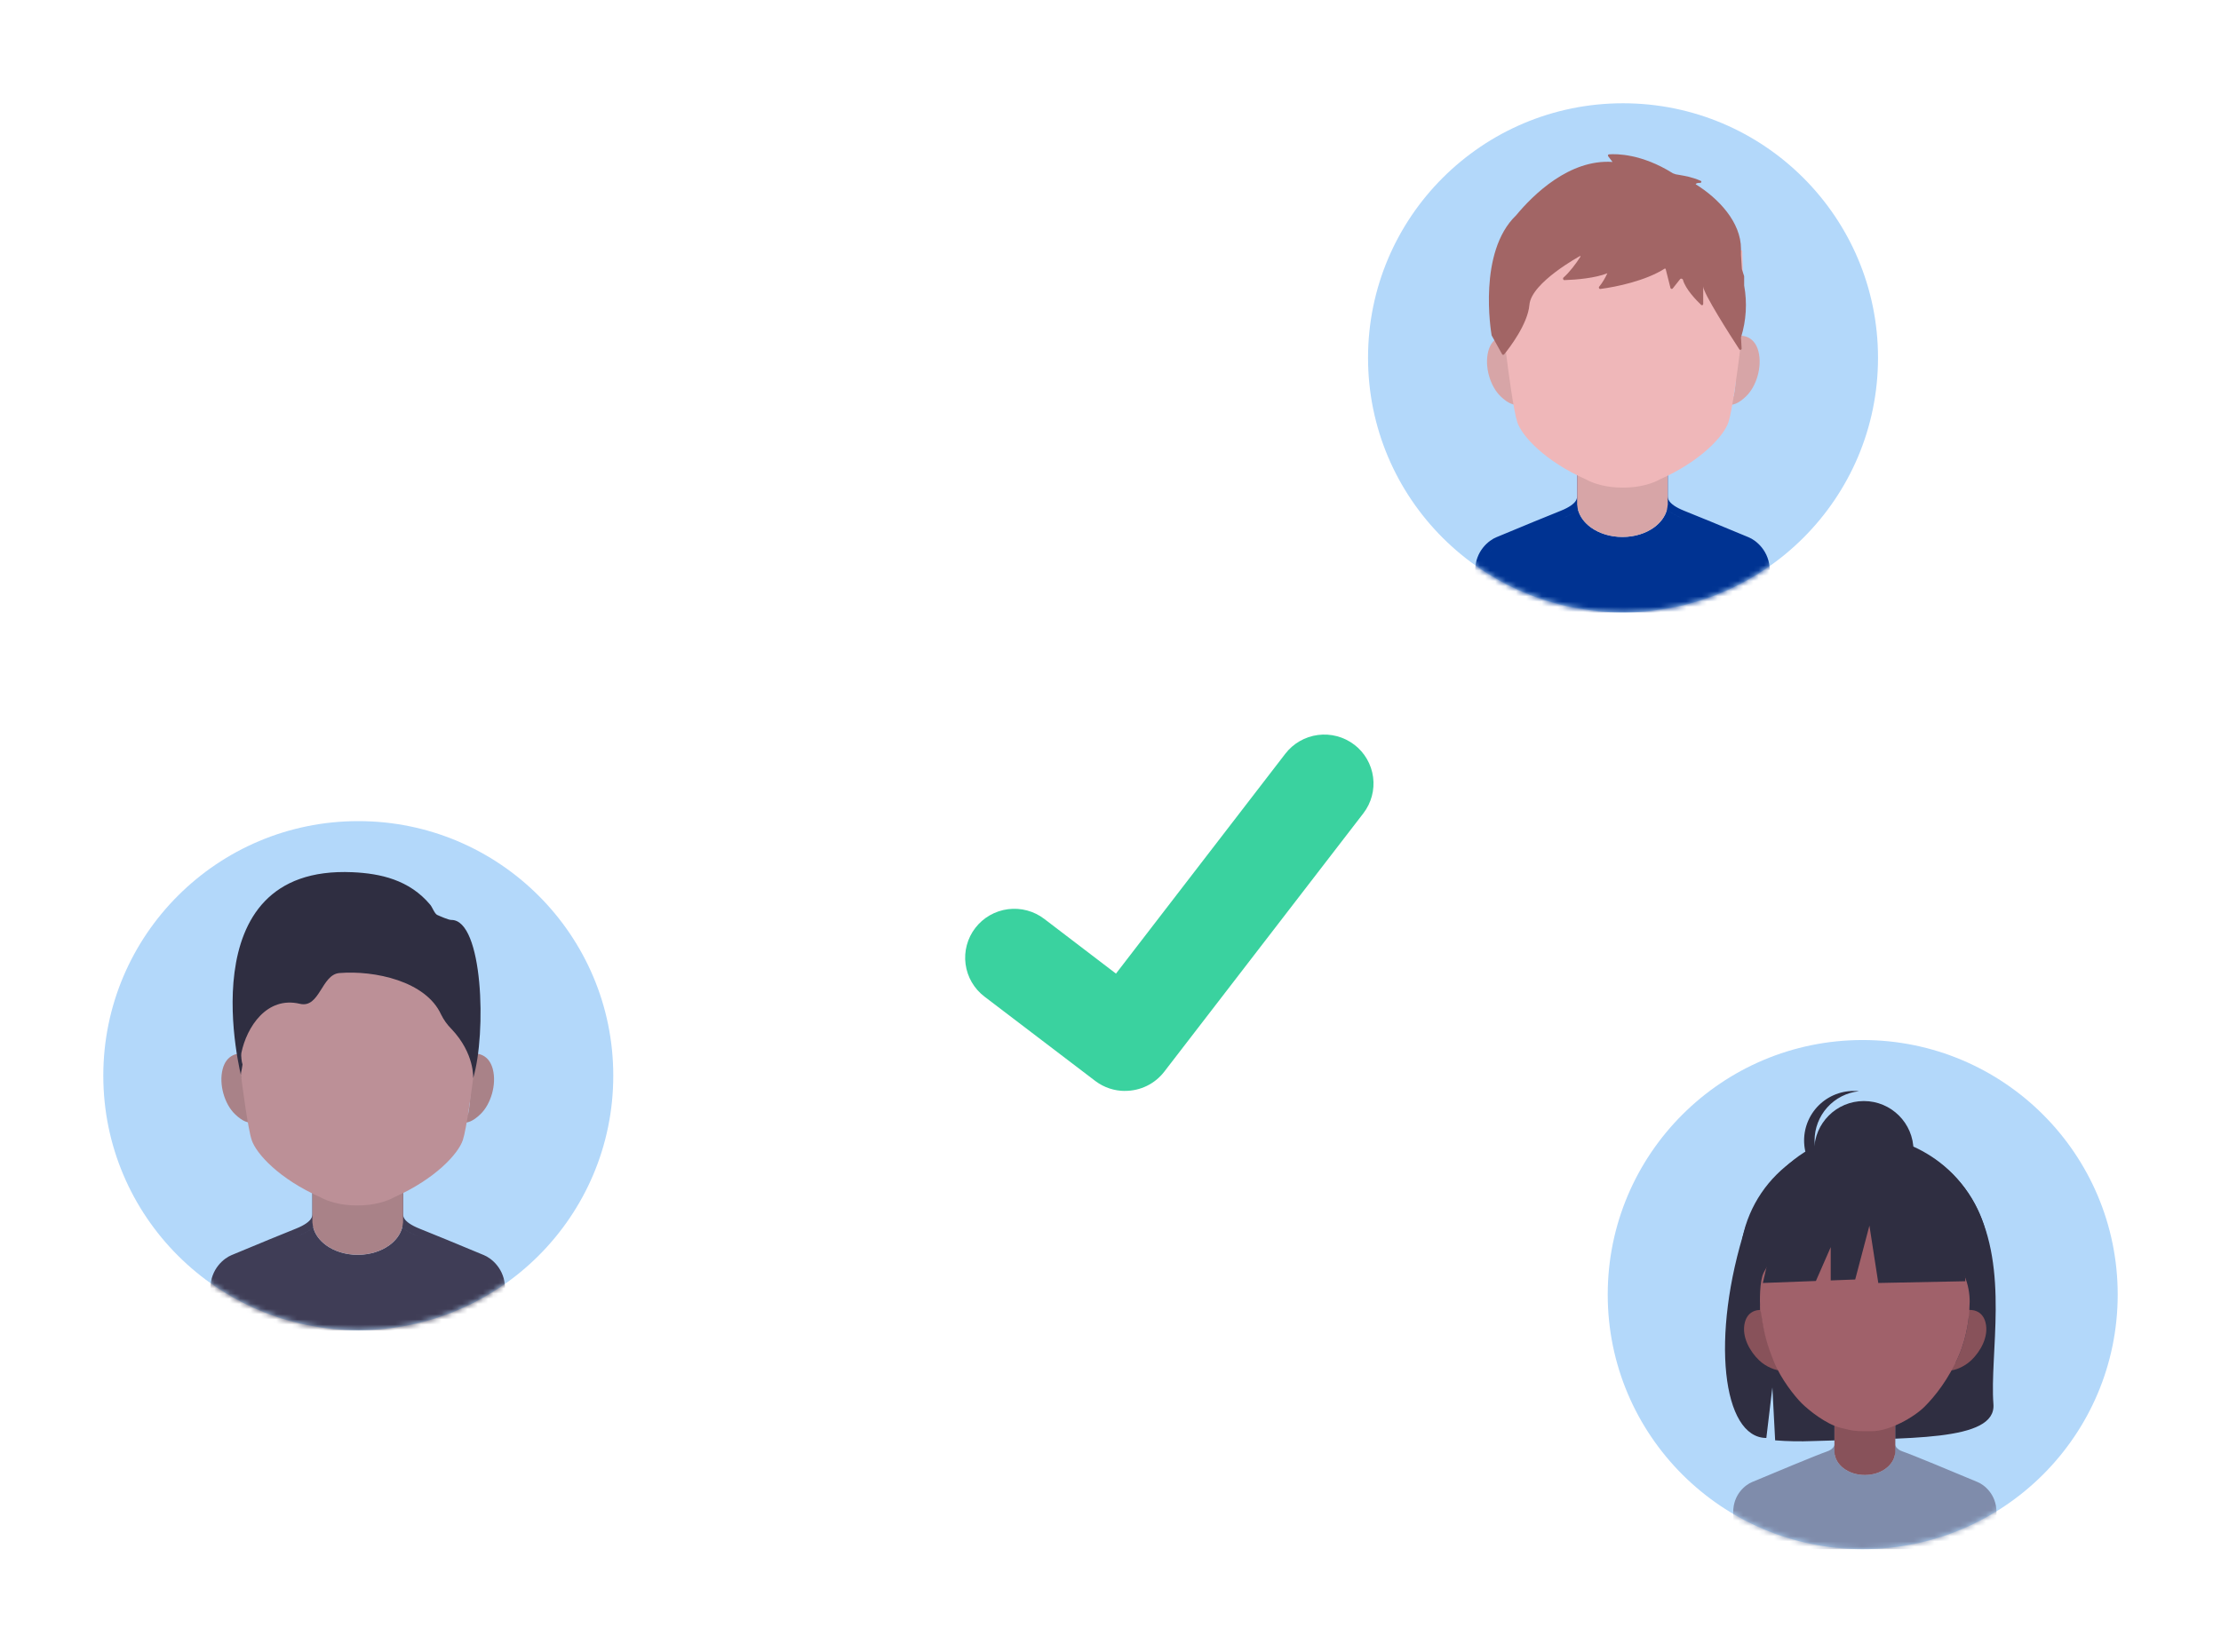
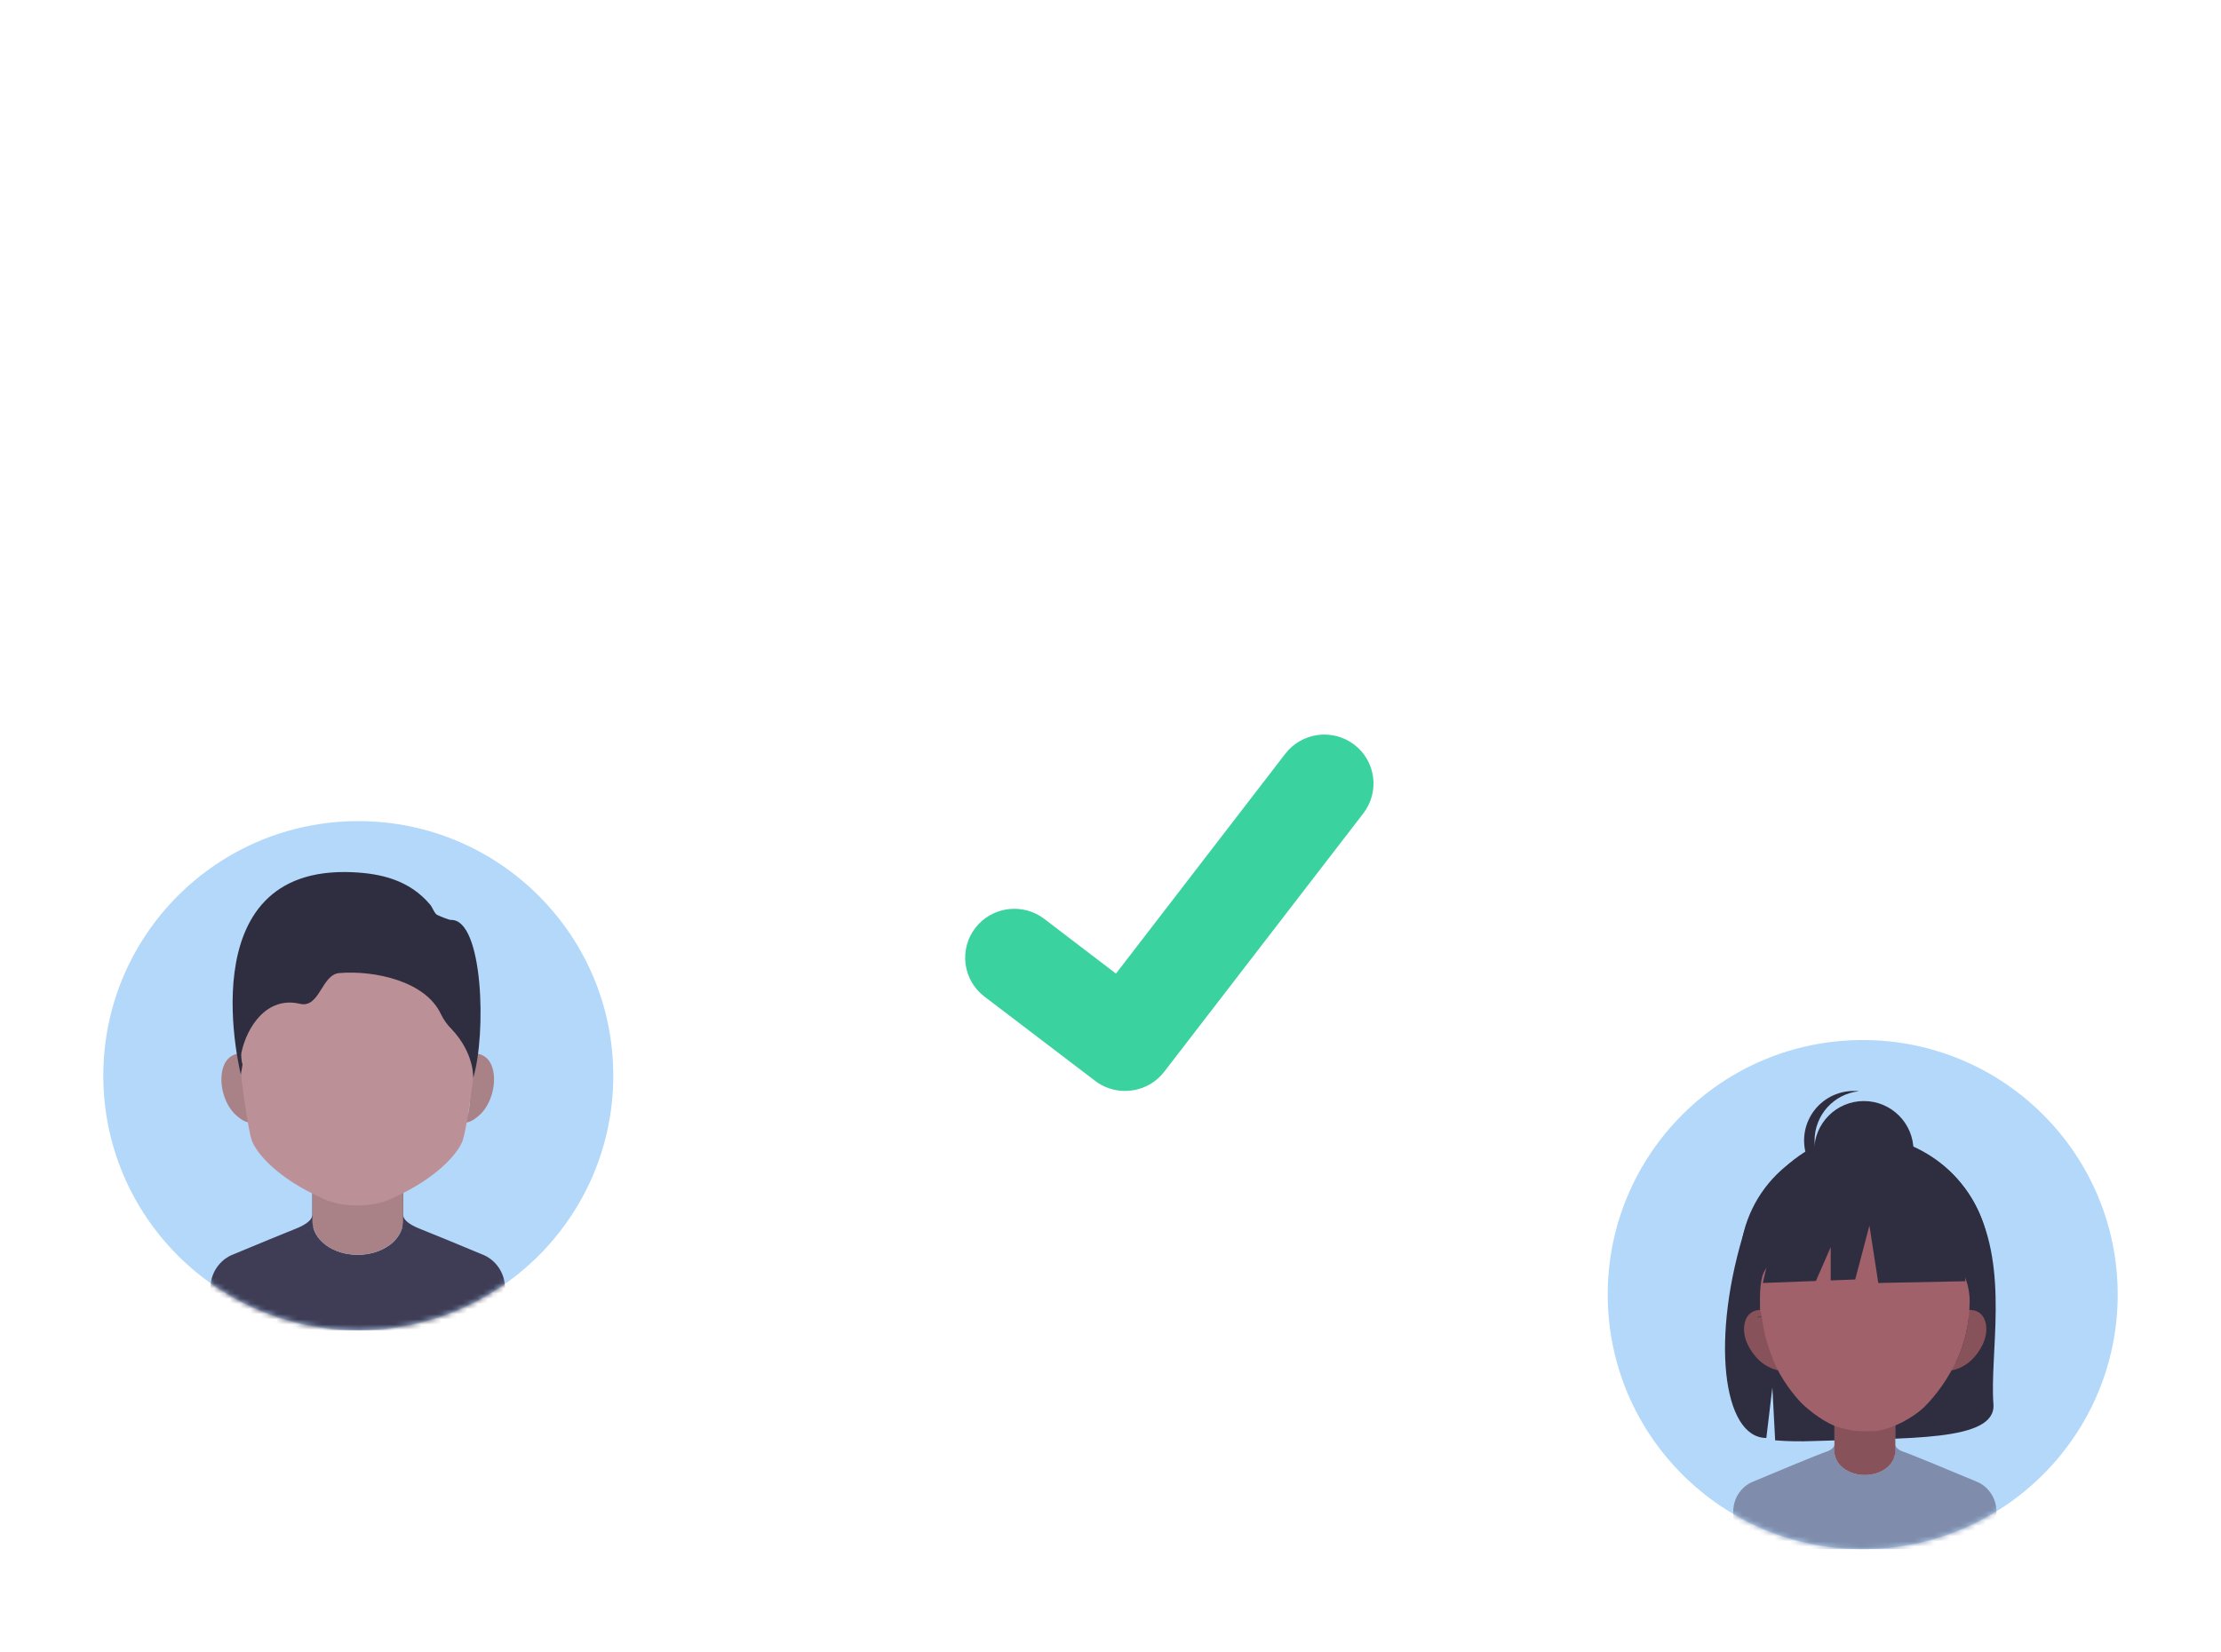
<svg xmlns="http://www.w3.org/2000/svg" viewBox="0 0 430 320" fill="none">
  <g filter="url(#filter0_d)">
    <path fill-rule="evenodd" clip-rule="evenodd" d="M333.694 260.531C366.316 260.137 392.64 233.607 392.64 200.939C392.64 172.235 372.318 148.27 345.257 142.609C342.537 110.577 315.636 85.425 282.853 85.425C271.453 85.425 260.763 88.467 251.555 93.782C237.42 75.286 215.113 63.352 190.014 63.352C147.286 63.352 112.648 97.94 112.648 140.607C112.648 141.853 112.677 143.092 112.736 144.324C93.378 154.771 80.228 175.218 80.228 198.732C80.228 232.865 107.938 260.536 142.121 260.536C142.153 260.536 142.186 260.535 142.219 260.535H333.694V260.531Z" fill="white" />
    <ellipse cx="360.633" cy="248.704" rx="49.367" ry="49.296" fill="#B3D8FA" />
    <mask id="mask0" mask-type="alpha" maskUnits="userSpaceOnUse" x="311" y="199" width="100" height="99">
      <ellipse cx="360.633" cy="248.704" rx="49.367" ry="49.296" fill="#C4C4C4" />
    </mask>
    <g mask="url(#mask0)">
      <path d="M382.443 231.366C375.608 218.402 362.087 217.798 362.087 217.798C362.087 217.798 346.483 215.621 338.031 235.365C331.075 256.937 333.503 276.469 341.975 276.469L343.143 266.683L343.68 276.929C346.101 277.125 348.529 277.171 350.954 277.069C369.161 276.409 386.5 277.262 385.941 269.928C385.199 260.178 389.019 243.84 382.443 231.366Z" fill="#2F2E41" />
      <ellipse cx="361.045" cy="242.542" rx="24.175" ry="24.14" fill="#2F2E41" />
-       <path fill-rule="evenodd" clip-rule="evenodd" d="M341.525 253.045C341.051 252.955 340.522 252.943 340.084 253.117C339.688 253.274 339.292 253.61 339.086 254.398C338.815 255.431 339.002 256.565 339.48 257.656C339.956 258.746 340.701 259.743 341.46 260.467C342.036 261.016 342.714 261.434 343.348 261.713C343.995 261.998 344.54 262.115 344.841 262.115V263.42C344.291 263.42 343.559 263.232 342.821 262.907C342.071 262.577 341.259 262.08 340.557 261.41C339.687 260.58 338.835 259.444 338.282 258.179C337.729 256.916 337.453 255.473 337.821 254.068C338.126 252.905 338.795 252.225 339.601 251.905C340.366 251.601 341.179 251.65 341.77 251.763L341.525 253.045ZM340.084 253.117C340.398 252.993 340.759 252.963 341.112 252.99C341.719 256.778 342.381 258.708 343.581 261.705C343.598 261.747 343.615 261.788 343.632 261.83C343.54 261.795 343.445 261.756 343.348 261.713C342.715 261.434 342.036 261.016 341.46 260.467C340.701 259.743 339.956 258.746 339.48 257.656C339.002 256.565 338.815 255.431 339.086 254.398C339.292 253.61 339.688 253.274 340.084 253.117Z" fill="#88525A" />
+       <path fill-rule="evenodd" clip-rule="evenodd" d="M341.525 253.045C341.051 252.955 340.522 252.943 340.084 253.117C339.688 253.274 339.292 253.61 339.086 254.398C338.815 255.431 339.002 256.565 339.48 257.656C339.956 258.746 340.701 259.743 341.46 260.467C342.036 261.016 342.714 261.434 343.348 261.713C343.995 261.998 344.54 262.115 344.841 262.115V263.42C344.291 263.42 343.559 263.232 342.821 262.907C342.071 262.577 341.259 262.08 340.557 261.41C339.687 260.58 338.835 259.444 338.282 258.179C337.729 256.916 337.453 255.473 337.821 254.068C338.126 252.905 338.795 252.225 339.601 251.905C340.366 251.601 341.179 251.65 341.77 251.763L341.525 253.045ZC340.398 252.993 340.759 252.963 341.112 252.99C341.719 256.778 342.381 258.708 343.581 261.705C343.598 261.747 343.615 261.788 343.632 261.83C343.54 261.795 343.445 261.756 343.348 261.713C342.715 261.434 342.036 261.016 341.46 260.467C340.701 259.743 339.956 258.746 339.48 257.656C339.002 256.565 338.815 255.431 339.086 254.398C339.292 253.61 339.688 253.274 340.084 253.117Z" fill="#88525A" />
      <path fill-rule="evenodd" clip-rule="evenodd" d="M381.705 253.005C381.374 252.958 381.022 252.983 380.697 253.045L380.452 251.763C381.043 251.65 381.855 251.601 382.62 251.905C383.427 252.225 384.095 252.905 384.4 254.068C384.768 255.473 384.492 256.916 383.94 258.179C383.386 259.444 382.534 260.58 381.664 261.41C380.963 262.08 380.151 262.577 379.401 262.907C378.663 263.232 377.931 263.42 377.38 263.42V262.115C377.647 262.115 378.104 262.023 378.653 261.805C378.871 261.356 379.083 260.892 379.288 260.415C380.426 257.761 380.961 254.96 381.177 252.985C381.354 252.976 381.532 252.981 381.705 253.005Z" fill="#88525A" />
      <path fill-rule="evenodd" clip-rule="evenodd" d="M355.164 277.774V272.555H356.471V277.774C356.471 278.538 355.85 279.756 354.064 280.35C352.527 280.862 343.894 284.457 339.736 286.205L339.726 286.209C339.038 286.484 337.775 287.372 337.187 288.976C337.775 287.372 339.038 286.484 339.726 286.209L339.736 286.205C343.894 284.457 352.527 280.862 354.064 280.351C354.529 280.196 354.915 279.999 355.232 279.778C355.435 280.815 356.079 281.712 356.956 282.369C358.026 283.17 359.473 283.646 361.045 283.646C362.616 283.646 364.063 283.17 365.133 282.369C366.01 281.712 366.655 280.815 366.857 279.778C366.87 279.787 366.882 279.795 366.894 279.803C365.967 279.175 365.618 278.347 365.618 277.774V272.555H366.925V277.774C366.925 277.88 367.088 278.663 368.438 279.113C370.037 279.645 378.734 283.267 382.855 285C384.117 285.507 386.527 287.356 386.527 290.823V295.087L386.236 295.281C384.802 296.235 380.488 298 374.112 298H362.351H359.738H347.977C341.601 298 337.287 296.235 335.853 295.281L335.562 295.087V290.823C335.562 287.356 337.972 285.507 339.234 285C343.355 283.267 352.052 279.645 353.651 279.113C355.001 278.663 355.164 277.88 355.164 277.774ZM367.015 279.882C367.3 280.061 367.635 280.221 368.025 280.351C369.072 280.699 373.407 282.476 377.379 284.127C373.407 282.476 369.072 280.699 368.025 280.35C367.635 280.221 367.3 280.061 367.015 279.882Z" fill="#7F8CAB" />
      <path fill-rule="evenodd" clip-rule="evenodd" d="M356.471 273.207H355.165V276.6V278.427V279.079V279.21H355.167C355.212 280.487 355.922 281.594 356.957 282.369C358.026 283.17 359.474 283.646 361.045 283.646C362.616 283.646 364.064 283.17 365.133 282.369C366.168 281.594 366.878 280.487 366.923 279.21H366.926V279.079V278.427V276.6V273.207H365.619V273.905C364.501 274.278 363.379 274.512 362.352 274.512H362.299C360.715 274.512 359.866 274.512 359.094 274.426C358.339 274.343 357.665 274.177 356.471 273.88V273.207ZM356.477 279.234C356.529 280.008 356.97 280.748 357.741 281.325C358.563 281.941 359.729 282.341 361.045 282.341C362.361 282.341 363.527 281.941 364.349 281.325C365.094 280.767 365.532 280.057 365.607 279.311C365.532 280.057 365.094 280.767 364.349 281.325C363.527 281.941 362.361 282.341 361.045 282.341C359.729 282.341 358.563 281.941 357.741 281.325C356.97 280.748 356.529 280.008 356.477 279.234Z" fill="#88525A" />
      <path fill-rule="evenodd" clip-rule="evenodd" d="M370.088 233.416C369.998 233.431 369.915 233.463 369.841 233.51L369.544 233.982C369.541 234.008 369.539 234.034 369.539 234.061V234.07C369.535 234.562 369.187 237.208 365.91 239.39C362.115 241.916 357.663 243.205 349.185 244.507L349.177 244.509C347.807 244.737 345.756 245.349 344.029 246.464C342.547 247.421 341.223 248.806 340.877 250.698C340.809 250.817 340.777 250.958 340.795 251.105L340.809 251.215C340.796 251.366 340.79 251.52 340.79 251.677C340.79 251.823 340.839 251.959 340.921 252.068C341.543 256.644 342.208 258.605 343.45 261.706C344.8 265.074 347.474 268.408 348.822 269.754C349.505 270.436 350.68 271.44 352.018 272.358C353.346 273.27 354.892 274.138 356.313 274.493L356.357 274.504C357.622 274.82 358.316 274.993 359.094 275.079C359.866 275.165 360.715 275.165 362.299 275.165H362.352C364.133 275.165 366.201 274.462 368.035 273.546C369.876 272.627 371.573 271.447 372.615 270.406C374.623 268.401 377.289 265.071 379.287 260.415C380.888 256.687 381.295 252.666 381.3 251.057C381.412 249.891 381.338 248.057 380.764 246.229C380.183 244.381 379.069 242.475 377.051 241.323C373.582 239.344 371.438 235.511 370.808 233.843C370.798 233.811 370.784 233.781 370.769 233.752C370.716 233.655 370.642 233.575 370.554 233.517C370.479 233.467 370.393 233.432 370.301 233.417C370.231 233.405 370.16 233.405 370.088 233.416Z" fill="#A0616A" />
      <path d="M360.855 230.419C366.163 230.419 370.467 226.123 370.467 220.822C370.467 215.522 366.163 211.225 360.855 211.225C355.547 211.225 351.244 215.522 351.244 220.822C351.244 226.123 355.547 230.419 360.855 230.419Z" fill="#2F2E41" />
      <path d="M351.314 218.865C351.314 216.495 352.192 214.208 353.78 212.446C355.368 210.684 357.553 209.571 359.913 209.322C358.573 209.179 357.217 209.32 355.935 209.734C354.652 210.149 353.472 210.828 352.469 211.728C351.467 212.628 350.665 213.729 350.116 214.958C349.568 216.188 349.284 217.519 349.284 218.865C349.284 220.211 349.568 221.542 350.116 222.771C350.665 224.001 351.467 225.101 352.469 226.001C353.472 226.902 354.652 227.581 355.935 227.996C357.217 228.41 358.573 228.551 359.913 228.408C357.553 228.159 355.368 227.046 353.78 225.284C352.192 223.522 351.314 221.235 351.314 218.865Z" fill="#2F2E41" />
      <path d="M341.443 244.5C340.659 246.066 340.681 249.937 340.79 251.677L380.973 247.436C379.558 243.086 373.721 234.452 361.699 234.713C346.671 235.039 342.424 242.542 341.443 244.5Z" fill="#A0616A" />
      <path d="M379.813 232.988L365.371 225.579L345.424 228.61L341.298 246.457L351.571 246.07L354.441 239.513V245.962L359.18 245.783L361.931 235.344L363.651 246.457L380.501 246.12L379.813 232.988Z" fill="#2F2E41" />
    </g>
-     <ellipse cx="314.228" cy="67.296" rx="49.367" ry="49.296" fill="#B3D8FA" />
    <mask id="mask1" mask-type="alpha" maskUnits="userSpaceOnUse" x="264" y="18" width="100" height="99">
-       <ellipse cx="314.228" cy="67.296" rx="49.367" ry="49.296" fill="#C4C4C4" />
-     </mask>
+       </mask>
    <g mask="url(#mask1)">
      <path fill-rule="evenodd" clip-rule="evenodd" d="M305.342 93.952V89.57H306.804V93.954C306.804 94.359 306.804 95.099 306.211 95.928C305.64 96.727 304.581 97.526 302.688 98.282C300.974 98.966 294.895 101.443 290.267 103.389L290.255 103.394C289.292 103.778 287.324 105.235 287.082 107.99C287.324 105.235 289.292 103.779 290.255 103.394L290.267 103.389C294.895 101.443 300.974 98.966 302.688 98.282C303.978 97.767 304.881 97.232 305.506 96.691C305.862 98.058 306.774 99.245 307.999 100.135C309.593 101.292 311.759 101.986 314.118 101.986C316.478 101.986 318.643 101.292 320.237 100.135C321.462 99.245 322.375 98.058 322.731 96.691C323.356 97.232 324.258 97.767 325.548 98.282C327.262 98.966 333.341 101.443 337.969 103.389C333.341 101.443 327.262 98.966 325.548 98.282C323.655 97.526 322.596 96.727 322.025 95.928C321.432 95.099 321.432 94.359 321.432 93.954V89.57H322.895V93.952C322.895 94.278 322.895 94.632 323.215 95.08C323.558 95.559 324.328 96.221 326.092 96.926C327.813 97.613 333.896 100.092 338.531 102.04C339.944 102.608 342.641 104.678 342.641 108.558V113.331L342.316 113.548C340.711 114.616 335.882 116.592 328.745 116.592H315.581H312.655H299.491C292.354 116.592 287.525 114.616 285.921 113.548L285.595 113.331V108.558C285.595 104.678 288.292 102.608 289.705 102.04C294.34 100.092 300.423 97.613 302.145 96.926C303.908 96.221 304.678 95.559 305.021 95.08C305.341 94.632 305.342 94.278 305.342 93.952Z" fill="#003392" />
      <path fill-rule="evenodd" clip-rule="evenodd" d="M321.432 89.936H322.895V92.638V92.857V95.413V95.559V95.778H322.882C322.755 97.53 321.728 99.053 320.237 100.135C318.643 101.292 316.478 101.986 314.118 101.986C311.759 101.986 309.593 101.292 307.999 100.135C306.509 99.053 305.481 97.53 305.355 95.778H305.342V95.559V95.413V92.857V92.638V89.936H306.805H321.432Z" fill="#D7A5A7" />
      <path fill-rule="evenodd" clip-rule="evenodd" d="M335.572 64.703C335.746 64.645 335.913 64.598 336.072 64.562V70.582C336.072 72.005 335.931 73.396 335.663 74.74C335.677 74.733 335.691 74.726 335.706 74.719C335.642 74.751 335.582 74.779 335.525 74.803C335.192 74.944 334.929 74.964 334.609 74.964V76.425C335.02 76.425 335.505 76.397 336.094 76.149C336.666 75.908 337.288 75.48 338.04 74.762C339.068 73.781 339.851 72.328 340.287 70.787C340.724 69.243 340.834 67.534 340.436 66.016C340.112 64.779 339.457 63.84 338.463 63.356C337.484 62.879 336.318 62.914 335.109 63.317L335.572 64.703Z" fill="#D7A5A7" />
      <path fill-rule="evenodd" clip-rule="evenodd" d="M293.004 64.703C292.452 64.519 291.976 64.451 291.572 64.471C291.849 64.457 292.159 64.485 292.504 64.562V67.662L292.504 67.672V70.583C292.504 72.006 292.645 73.396 292.913 74.74C292.961 74.764 293.007 74.785 293.051 74.804C293.384 74.944 293.647 74.965 293.967 74.965V76.425C293.556 76.425 293.071 76.398 292.482 76.149C291.91 75.908 291.288 75.48 290.536 74.762C289.508 73.781 288.725 72.329 288.289 70.787C287.852 69.243 287.742 67.534 288.14 66.016C288.464 64.779 289.119 63.84 290.113 63.356C291.093 62.879 292.258 62.915 293.467 63.317L293.004 64.703Z" fill="#D7A5A7" />
      <path fill-rule="evenodd" clip-rule="evenodd" d="M336.86 66.014C336.416 69.712 335.35 77.638 334.639 79.768C333.75 82.43 329.307 87.31 321.31 90.859C321.308 90.86 321.307 90.861 321.306 90.861C320.053 91.576 317.461 92.462 314.197 92.426C310.937 92.46 308.349 91.576 307.096 90.862C307.094 90.861 307.093 90.86 307.091 90.86C299.093 87.31 294.65 82.43 293.762 79.768C293.051 77.638 291.985 69.712 291.54 66.014C290.829 57.496 290.948 49.451 291.096 46.493H307.092V46.493H337.305C337.453 49.451 337.571 57.496 336.86 66.014Z" fill="#EFB7B9" />
      <path fill-rule="evenodd" clip-rule="evenodd" d="M293.516 39.714C296.829 35.72 303.832 28.797 312.198 29.362L311.356 28.265C311.241 28.115 311.327 27.904 311.516 27.89C312.93 27.783 317.817 27.755 323.853 31.542C323.869 31.553 323.887 31.561 323.906 31.568C324.077 31.625 324.251 31.687 324.426 31.753C324.652 31.794 324.878 31.833 325.106 31.872C326.344 32.085 327.629 32.305 329.247 33.008C329.514 33.125 329.4 33.432 329.108 33.422C328.722 33.407 328.397 33.469 328.288 33.678C332.733 36.43 337.069 41.025 337.069 46.209V47.417L337.24 50.105C337.241 50.126 337.245 50.146 337.252 50.166L337.668 51.453C337.676 51.478 337.68 51.504 337.68 51.53V53.259C337.68 53.274 337.681 53.289 337.684 53.304C338.288 56.637 338.082 60.063 337.082 63.302C337.073 63.331 337.07 63.361 337.071 63.391L337.19 65.49C337.204 65.745 336.874 65.855 336.735 65.641C335.052 63.052 329.754 54.796 329.754 53.467V56.863C329.754 57.079 329.505 57.191 329.349 57.042C328.45 56.182 326.326 54.007 325.834 52.199C325.772 51.97 325.432 51.867 325.285 52.053L323.851 53.861C323.722 54.023 323.463 53.967 323.413 53.766L322.503 50.163C322.482 50.079 322.42 50.016 322.345 49.989C322.338 49.994 322.33 49.999 322.323 50.004C318.641 52.37 312.908 53.567 309.838 53.956C309.604 53.986 309.464 53.697 309.614 53.516C310.25 52.745 310.797 51.8 311.195 50.914C308.933 51.847 305.152 52.18 302.881 52.247C302.631 52.255 302.519 51.909 302.706 51.745C303.843 50.752 305.096 49.102 305.981 47.712V47.539C305.981 47.539 296.472 52.676 296.106 57.023C295.788 60.796 292.164 65.462 291.213 66.628C291.103 66.763 290.896 66.74 290.811 66.588L288.811 62.986C288.798 62.962 288.791 62.947 288.786 62.92C288.652 62.144 286.117 46.807 293.516 39.714Z" fill="#A26565" />
    </g>
    <path d="M217.81 209.267C215.759 209.271 213.762 208.61 212.122 207.386L212.02 207.31L190.596 190.996C189.603 190.239 188.769 189.295 188.142 188.217C187.515 187.14 187.107 185.949 186.943 184.715C186.778 183.48 186.86 182.226 187.183 181.022C187.506 179.819 188.064 178.691 188.825 177.703C189.586 176.715 190.536 175.885 191.619 175.262C192.703 174.639 193.899 174.235 195.139 174.073C196.38 173.91 197.64 173.993 198.848 174.316C200.057 174.638 201.189 175.195 202.181 175.954L216.058 186.546L248.848 143.963C250.384 141.969 252.652 140.664 255.155 140.335C257.657 140.006 260.188 140.68 262.191 142.208L262.194 142.21L261.99 142.492L262.199 142.21C264.2 143.741 265.509 146 265.839 148.49C266.169 150.981 265.493 153.5 263.96 155.495L225.391 205.56C224.498 206.714 223.351 207.647 222.038 208.288C220.724 208.929 219.281 209.26 217.818 209.256L217.81 209.267Z" fill="#3AD29F" />
    <ellipse cx="69.367" cy="206.31" rx="49.367" ry="49.296" fill="#B3D8FA" />
    <mask id="mask2" mask-type="alpha" maskUnits="userSpaceOnUse" x="20" y="157" width="99" height="99">
      <ellipse rx="49.367" ry="49.296" transform="matrix(-1 0 0 1 69.367 206.309)" fill="#C4C4C4" />
    </mask>
    <g mask="url(#mask2)">
      <path fill-rule="evenodd" clip-rule="evenodd" d="M90.541 203.716C90.716 203.658 90.882 203.611 91.041 203.576V209.596C91.041 211.019 90.901 212.409 90.633 213.753C90.645 213.747 90.658 213.741 90.671 213.734C90.609 213.766 90.55 213.793 90.495 213.817C90.162 213.957 89.899 213.978 89.579 213.978V215.438C89.99 215.438 90.475 215.411 91.064 215.162C91.636 214.921 92.258 214.493 93.01 213.775C94.038 212.794 94.821 211.342 95.257 209.8C95.694 208.256 95.804 206.548 95.406 205.029C95.082 203.793 94.427 202.854 93.433 202.37C92.453 201.892 91.288 201.928 90.079 202.33L90.541 203.716ZM91.214 213.391C91.007 213.543 90.828 213.654 90.671 213.734C90.828 213.654 91.007 213.543 91.214 213.391ZM91.999 212.72C91.7 213.005 91.44 213.223 91.214 213.391C91.44 213.223 91.7 213.005 91.999 212.72Z" fill="#A98288" />
      <path fill-rule="evenodd" clip-rule="evenodd" d="M47.974 203.716C47.422 203.532 46.946 203.464 46.542 203.484C46.818 203.47 47.128 203.498 47.474 203.576V206.675L47.474 206.685V209.596C47.474 211.019 47.614 212.409 47.882 213.753C47.93 213.777 47.976 213.798 48.02 213.817C48.353 213.957 48.617 213.978 48.936 213.978V215.438C48.525 215.438 48.04 215.411 47.451 215.162C46.879 214.921 46.258 214.493 45.506 213.775C44.477 212.794 43.694 211.342 43.258 209.8C42.822 208.256 42.712 206.548 43.109 205.029C43.433 203.793 44.089 202.854 45.082 202.37C46.062 201.892 47.228 201.928 48.436 202.33L47.974 203.716Z" fill="#A98288" />
      <rect x="46.954" y="182.845" width="44.43" height="24.845" fill="#F6C7B2" />
      <path fill-rule="evenodd" clip-rule="evenodd" d="M60.481 232.966V228.584H61.944V232.968C61.944 233.373 61.944 234.113 61.35 234.942C60.779 235.741 59.721 236.539 57.827 237.295C56.113 237.98 50.034 240.457 45.406 242.403L45.394 242.408C44.431 242.792 42.464 244.249 42.221 247.004C42.464 244.249 44.431 242.792 45.394 242.408L45.406 242.403C50.034 240.457 56.113 237.98 57.827 237.296C59.117 236.78 60.02 236.245 60.645 235.704C61.001 237.071 61.913 238.259 63.138 239.148C64.732 240.306 66.898 240.999 69.257 240.999C71.617 240.999 73.782 240.306 75.376 239.148C76.601 238.259 77.514 237.071 77.87 235.704C78.495 236.245 79.397 236.78 80.688 237.296C82.401 237.98 88.481 240.457 93.109 242.403C88.481 240.457 82.401 237.98 80.688 237.295C78.794 236.539 77.736 235.741 77.164 234.942C76.571 234.113 76.571 233.373 76.571 232.968V228.584H78.034V232.966C78.034 233.292 78.035 233.646 78.355 234.093C78.698 234.573 79.467 235.235 81.231 235.939C82.952 236.627 89.035 239.105 93.67 241.054C95.083 241.621 97.781 243.691 97.781 247.572V252.345L97.455 252.562C95.85 253.63 91.021 255.605 83.885 255.605H70.72H67.795H54.63C47.494 255.605 42.665 253.63 41.06 252.562L40.734 252.345V247.572C40.734 243.691 43.431 241.621 44.844 241.054C49.48 239.105 55.562 236.627 57.284 235.939C59.047 235.235 59.817 234.573 60.16 234.093C60.48 233.646 60.481 233.292 60.481 232.966Z" fill="#3F3D56" />
      <path fill-rule="evenodd" clip-rule="evenodd" d="M76.571 228.949H78.034V231.651V231.87V234.426V234.572V234.791H78.021C77.894 236.543 76.867 238.066 75.376 239.148C73.783 240.306 71.617 240.999 69.257 240.999C66.898 240.999 64.732 240.306 63.139 239.148C61.648 238.066 60.62 236.543 60.494 234.791H60.481V234.572V234.426V231.87V231.651V228.949H61.944H76.571Z" fill="#A98288" />
      <path fill-rule="evenodd" clip-rule="evenodd" d="M91.83 205.028C91.386 208.725 90.319 216.652 89.608 218.781C88.72 221.443 84.277 226.324 76.279 229.873C76.278 229.873 76.277 229.874 76.275 229.875C75.022 230.589 72.432 231.474 69.169 231.44C65.907 231.474 63.318 230.589 62.065 229.875C62.063 229.874 62.062 229.874 62.061 229.873C54.063 226.324 49.62 221.443 48.731 218.781C48.021 216.652 46.954 208.725 46.51 205.028C45.799 196.509 45.918 188.464 46.066 185.507H62.062V185.507H92.274C92.422 188.464 92.541 196.509 91.83 205.028Z" fill="#BC9097" />
      <path d="M46.786 206.803C46.786 206.803 35.937 165.451 68.262 166.911C73.576 167.151 79.245 168.346 83.317 173.235C83.682 173.663 84.149 174.961 84.646 175.181C85.143 175.401 86.871 176.182 87.408 176.154C93.511 176.154 94.218 198.046 91.607 206.803C91.607 206.803 91.935 202.042 87.408 197.27C86.594 196.463 85.912 195.511 85.393 194.455C82.446 188.005 72.541 185.888 65.71 186.437C62.223 186.718 61.918 193.316 58.057 192.394C51.676 190.871 47.77 196.857 46.726 201.922C46.633 202.375 46.786 203.697 46.955 204.141C46.803 205.529 46.45 205.891 46.786 206.803Z" fill="#2F2E41" />
    </g>
  </g>
  <defs>
    <filter id="filter0_d" x="6.10352e-05" y="0" width="430" height="320" filterUnits="userSpaceOnUse" color-interpolation-filters="sRGB">
      <feFlood flood-opacity="0" result="BackgroundImageFix" />
      <feColorMatrix in="SourceAlpha" type="matrix" values="0 0 0 0 0 0 0 0 0 0 0 0 0 0 0 0 0 0 127 0" />
      <feOffset dy="2" />
      <feGaussianBlur stdDeviation="10" />
      <feColorMatrix type="matrix" values="0 0 0 0 0 0 0 0 0 0.2 0 0 0 0 0.576 0 0 0 0.2 0" />
      <feBlend mode="normal" in2="BackgroundImageFix" result="effect1_dropShadow" />
      <feBlend mode="normal" in="SourceGraphic" in2="effect1_dropShadow" result="shape" />
    </filter>
  </defs>
</svg>